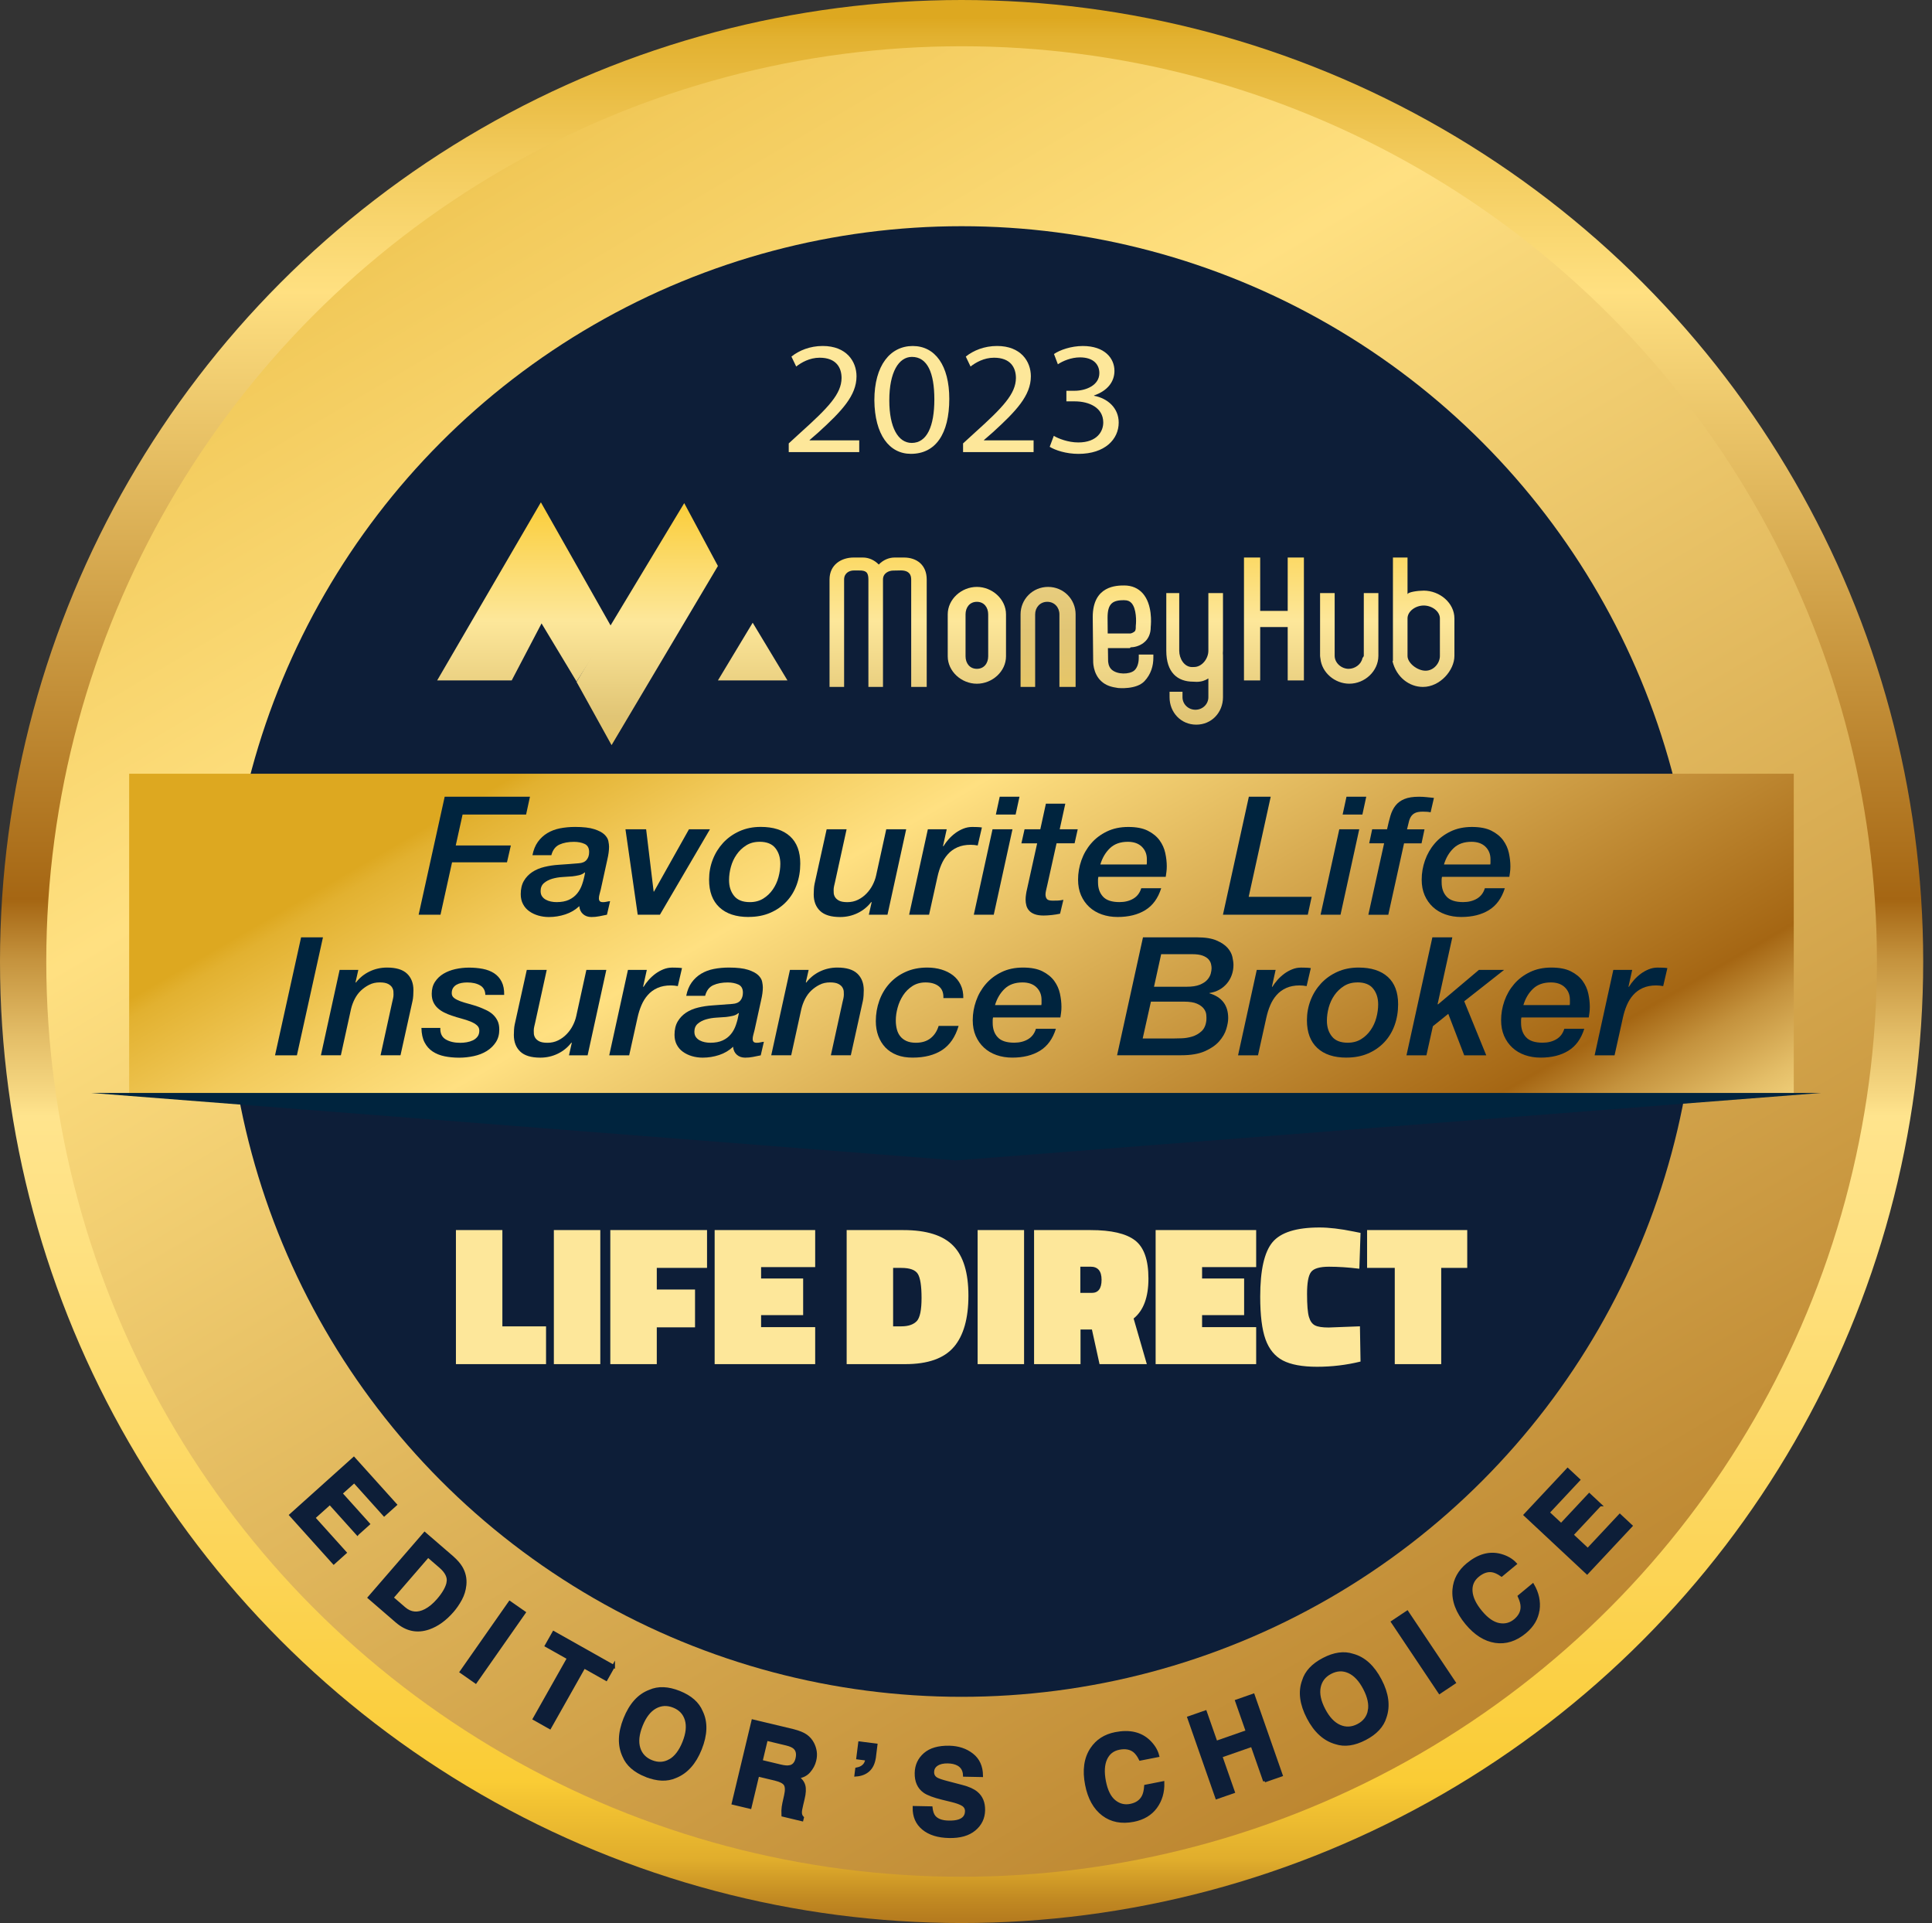
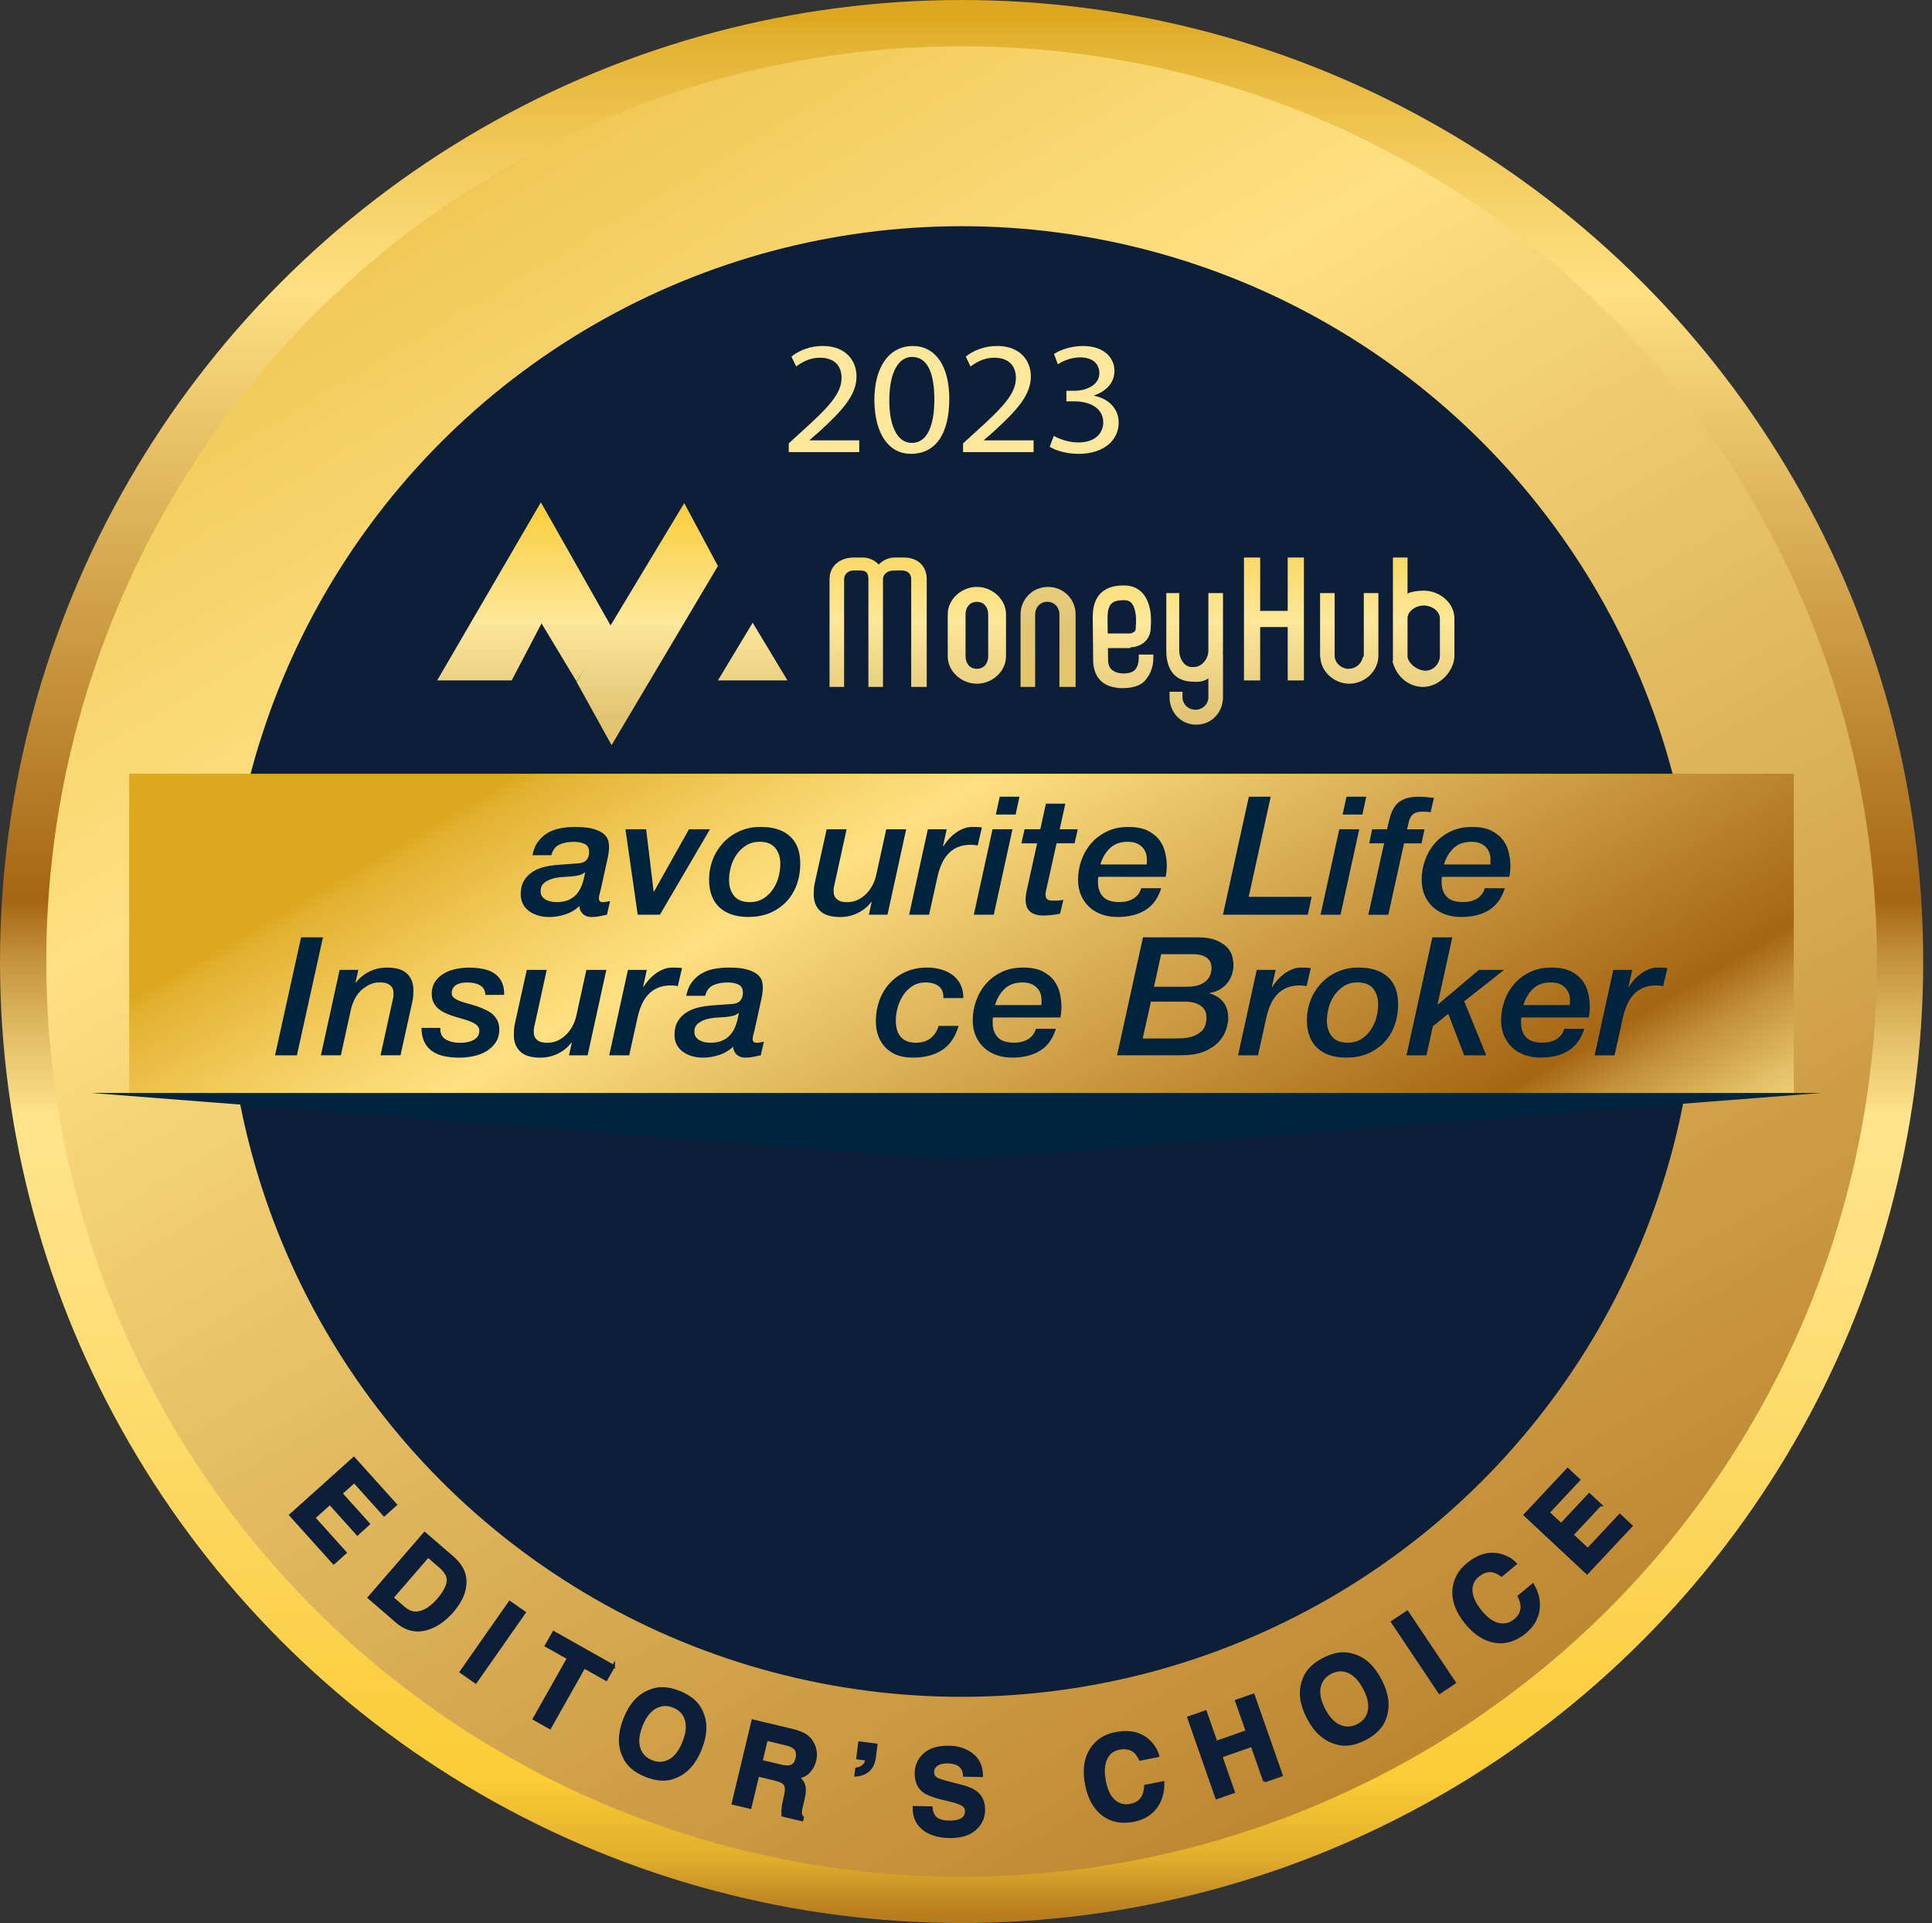
<svg xmlns="http://www.w3.org/2000/svg" width="209px" height="208px" viewBox="0 0 209 208" version="1.1">
  <rect x="0" y="0" width="209" height="208" fill="#333333" stroke="none" />
  <title>moneyhub-favourite-life-broker</title>
  <defs>
    <linearGradient x1="50%" y1="-0.461%" x2="50%" y2="100.16%" id="linearGradient-1">
      <stop stop-color="#DDA820" offset="2%" />
      <stop stop-color="#E2B130" offset="3%" />
      <stop stop-color="#F2CA5B" offset="9%" />
      <stop stop-color="#FBDA76" offset="14%" />
      <stop stop-color="#FFE081" offset="16%" />
      <stop stop-color="#F8D779" offset="18%" />
      <stop stop-color="#A56613" offset="47%" />
      <stop stop-color="#C4923D" offset="50%" />
      <stop stop-color="#E4BE68" offset="54%" />
      <stop stop-color="#F7D983" offset="57%" />
      <stop stop-color="#FFE48D" offset="58%" />
      <stop stop-color="#FEE07E" offset="66%" />
      <stop stop-color="#FCD559" offset="80%" />
      <stop stop-color="#FACC35" offset="92%" />
      <stop stop-color="#F3C332" offset="93%" />
      <stop stop-color="#E0AD2C" offset="96%" />
      <stop stop-color="#C18922" offset="98%" />
      <stop stop-color="#AB6F1B" offset="100%" />
    </linearGradient>
    <linearGradient x1="10.138%" y1="-17.588%" x2="179.628%" y2="269.789%" id="linearGradient-2">
      <stop stop-color="#DDA820" offset="2%" />
      <stop stop-color="#E2B130" offset="3%" />
      <stop stop-color="#F2CA5B" offset="9%" />
      <stop stop-color="#FBDA76" offset="14%" />
      <stop stop-color="#FFE081" offset="16%" />
      <stop stop-color="#F8D779" offset="18%" />
      <stop stop-color="#A56613" offset="47%" />
      <stop stop-color="#C4923D" offset="50%" />
      <stop stop-color="#E4BE68" offset="54%" />
      <stop stop-color="#F7D983" offset="57%" />
      <stop stop-color="#FFE48D" offset="58%" />
      <stop stop-color="#FEE07E" offset="66%" />
      <stop stop-color="#FCD559" offset="80%" />
      <stop stop-color="#FACC35" offset="92%" />
      <stop stop-color="#F3C332" offset="93%" />
      <stop stop-color="#E0AD2C" offset="96%" />
      <stop stop-color="#C18922" offset="98%" />
      <stop stop-color="#AB6F1B" offset="100%" />
    </linearGradient>
    <linearGradient x1="50%" y1="-190.853%" x2="50%" y2="219.994%" id="linearGradient-3">
      <stop stop-color="#FDF7C2" offset="0%" />
      <stop stop-color="#FBE78D" offset="8%" />
      <stop stop-color="#FAD34E" offset="19%" />
      <stop stop-color="#FACC35" offset="24%" />
      <stop stop-color="#FDE79A" offset="55%" />
      <stop stop-color="#E1C575" offset="79%" />
      <stop stop-color="#E3C56E" offset="83%" />
      <stop stop-color="#EAC75C" offset="90%" />
      <stop stop-color="#F6CB3D" offset="98%" />
      <stop stop-color="#FACC35" offset="100%" />
    </linearGradient>
    <linearGradient x1="49.951%" y1="-178.538%" x2="49.951%" y2="208.809%" id="linearGradient-4">
      <stop stop-color="#FDF7C2" offset="0%" />
      <stop stop-color="#FBE78D" offset="8%" />
      <stop stop-color="#FAD34E" offset="19%" />
      <stop stop-color="#FACC35" offset="24%" />
      <stop stop-color="#FDE79A" offset="55%" />
      <stop stop-color="#E1C575" offset="79%" />
      <stop stop-color="#E3C56E" offset="83%" />
      <stop stop-color="#EAC75C" offset="90%" />
      <stop stop-color="#F6CB3D" offset="98%" />
      <stop stop-color="#FACC35" offset="100%" />
    </linearGradient>
    <linearGradient x1="49.974%" y1="-145.111%" x2="49.974%" y2="157.185%" id="linearGradient-5">
      <stop stop-color="#FDF7C2" offset="0%" />
      <stop stop-color="#FBE78D" offset="8%" />
      <stop stop-color="#FAD34E" offset="19%" />
      <stop stop-color="#FACC35" offset="24%" />
      <stop stop-color="#FDE79A" offset="55%" />
      <stop stop-color="#E1C575" offset="79%" />
      <stop stop-color="#E3C56E" offset="83%" />
      <stop stop-color="#EAC75C" offset="90%" />
      <stop stop-color="#F6CB3D" offset="98%" />
      <stop stop-color="#FACC35" offset="100%" />
    </linearGradient>
    <linearGradient x1="49.985%" y1="-120.092%" x2="49.985%" y2="187.306%" id="linearGradient-6">
      <stop stop-color="#FDF7C2" offset="0%" />
      <stop stop-color="#FBE78D" offset="8%" />
      <stop stop-color="#FAD34E" offset="19%" />
      <stop stop-color="#FACC35" offset="24%" />
      <stop stop-color="#FDE79A" offset="55%" />
      <stop stop-color="#E1C575" offset="79%" />
      <stop stop-color="#E3C56E" offset="83%" />
      <stop stop-color="#EAC75C" offset="90%" />
      <stop stop-color="#F6CB3D" offset="98%" />
      <stop stop-color="#FACC35" offset="100%" />
    </linearGradient>
    <linearGradient x1="50%" y1="-586.748%" x2="50%" y2="212.952%" id="linearGradient-7">
      <stop stop-color="#FDF7C2" offset="0%" />
      <stop stop-color="#FBE78D" offset="8%" />
      <stop stop-color="#FAD34E" offset="19%" />
      <stop stop-color="#FACC35" offset="24%" />
      <stop stop-color="#FDE79A" offset="55%" />
      <stop stop-color="#E1C575" offset="79%" />
      <stop stop-color="#E3C56E" offset="83%" />
      <stop stop-color="#EAC75C" offset="90%" />
      <stop stop-color="#F6CB3D" offset="98%" />
      <stop stop-color="#FACC35" offset="100%" />
    </linearGradient>
    <linearGradient x1="49.975%" y1="-126.436%" x2="49.975%" y2="197.201%" id="linearGradient-8">
      <stop stop-color="#FDF7C2" offset="0%" />
      <stop stop-color="#FBE78D" offset="8%" />
      <stop stop-color="#FAD34E" offset="19%" />
      <stop stop-color="#FACC35" offset="24%" />
      <stop stop-color="#FDE79A" offset="55%" />
      <stop stop-color="#E1C575" offset="79%" />
      <stop stop-color="#E3C56E" offset="83%" />
      <stop stop-color="#EAC75C" offset="90%" />
      <stop stop-color="#F6CB3D" offset="98%" />
      <stop stop-color="#FACC35" offset="100%" />
    </linearGradient>
    <linearGradient x1="49.974%" y1="-210.697%" x2="49.974%" y2="228.227%" id="linearGradient-9">
      <stop stop-color="#FDF7C2" offset="0%" />
      <stop stop-color="#FBE78D" offset="8%" />
      <stop stop-color="#FAD34E" offset="19%" />
      <stop stop-color="#FACC35" offset="24%" />
      <stop stop-color="#FDE79A" offset="55%" />
      <stop stop-color="#E1C575" offset="79%" />
      <stop stop-color="#E3C56E" offset="83%" />
      <stop stop-color="#EAC75C" offset="90%" />
      <stop stop-color="#F6CB3D" offset="98%" />
      <stop stop-color="#FACC35" offset="100%" />
    </linearGradient>
    <linearGradient x1="50.024%" y1="-120.092%" x2="50.024%" y2="187.306%" id="linearGradient-10">
      <stop stop-color="#FDF7C2" offset="0%" />
      <stop stop-color="#FBE78D" offset="8%" />
      <stop stop-color="#FAD34E" offset="19%" />
      <stop stop-color="#FACC35" offset="24%" />
      <stop stop-color="#FDE79A" offset="55%" />
      <stop stop-color="#E1C575" offset="79%" />
      <stop stop-color="#E3C56E" offset="83%" />
      <stop stop-color="#EAC75C" offset="90%" />
      <stop stop-color="#F6CB3D" offset="98%" />
      <stop stop-color="#FACC35" offset="100%" />
    </linearGradient>
    <linearGradient x1="50%" y1="-55.919%" x2="50%" y2="166.071%" id="linearGradient-11">
      <stop stop-color="#FDF7C2" offset="0%" />
      <stop stop-color="#FBE78D" offset="8%" />
      <stop stop-color="#FAD34E" offset="19%" />
      <stop stop-color="#FACC35" offset="24%" />
      <stop stop-color="#FDE79A" offset="55%" />
      <stop stop-color="#E1C575" offset="79%" />
      <stop stop-color="#E3C56E" offset="83%" />
      <stop stop-color="#EAC75C" offset="90%" />
      <stop stop-color="#F6CB3D" offset="98%" />
      <stop stop-color="#FACC35" offset="100%" />
    </linearGradient>
    <linearGradient x1="49.978%" y1="-382.219%" x2="49.978%" y2="306.998%" id="linearGradient-12">
      <stop stop-color="#FDF7C2" offset="0%" />
      <stop stop-color="#FBE78D" offset="8%" />
      <stop stop-color="#FAD34E" offset="19%" />
      <stop stop-color="#FACC35" offset="24%" />
      <stop stop-color="#FDE79A" offset="55%" />
      <stop stop-color="#E1C575" offset="79%" />
      <stop stop-color="#E3C56E" offset="83%" />
      <stop stop-color="#EAC75C" offset="90%" />
      <stop stop-color="#F6CB3D" offset="98%" />
      <stop stop-color="#FACC35" offset="100%" />
    </linearGradient>
    <linearGradient x1="50%" y1="-41.741%" x2="50%" y2="122.638%" id="linearGradient-13">
      <stop stop-color="#FDF7C2" offset="0%" />
      <stop stop-color="#FBE78D" offset="8%" />
      <stop stop-color="#FAD34E" offset="19%" />
      <stop stop-color="#FACC35" offset="24%" />
      <stop stop-color="#FDE79A" offset="55%" />
      <stop stop-color="#E1C575" offset="79%" />
      <stop stop-color="#E3C56E" offset="83%" />
      <stop stop-color="#EAC75C" offset="90%" />
      <stop stop-color="#F6CB3D" offset="98%" />
      <stop stop-color="#FACC35" offset="100%" />
    </linearGradient>
    <linearGradient x1="7.779%" y1="36.172%" x2="190.233%" y2="95.927%" id="linearGradient-14">
      <stop stop-color="#DDA820" offset="2%" />
      <stop stop-color="#E2B130" offset="3%" />
      <stop stop-color="#F2CA5B" offset="9%" />
      <stop stop-color="#FBDA76" offset="14%" />
      <stop stop-color="#FFE081" offset="16%" />
      <stop stop-color="#F8D779" offset="18%" />
      <stop stop-color="#A56613" offset="47%" />
      <stop stop-color="#C4923D" offset="50%" />
      <stop stop-color="#E4BE68" offset="54%" />
      <stop stop-color="#F7D983" offset="57%" />
      <stop stop-color="#FFE48D" offset="58%" />
      <stop stop-color="#FEE07E" offset="66%" />
      <stop stop-color="#FCD559" offset="80%" />
      <stop stop-color="#FACC35" offset="92%" />
      <stop stop-color="#F3C332" offset="93%" />
      <stop stop-color="#E0AD2C" offset="96%" />
      <stop stop-color="#C18922" offset="98%" />
      <stop stop-color="#AB6F1B" offset="100%" />
    </linearGradient>
  </defs>
  <g id="Page-1" stroke="none" stroke-width="1" fill="none" fill-rule="evenodd">
    <g id="LDS-5990-Moneyhub-Awards--Life-Landing-Page-w1680-DESKTOP" transform="translate(-619, -1648)" fill-rule="nonzero">
      <g id="Group-6" transform="translate(0, 1512)">
        <g id="moneyhub-favourite-life-broker" transform="translate(619, 136)">
          <ellipse id="Oval" fill="url(#linearGradient-1)" cx="104.024" cy="104" rx="104.024" ry="104" />
          <ellipse id="Oval" fill="url(#linearGradient-2)" cx="104.024" cy="104" rx="99.018" ry="98.997" />
          <ellipse id="Oval" fill="#0D1E38" cx="104.024" cy="104" rx="79.551" ry="79.533" />
          <path d="M105.676,63.481 C104.008,63.481 102.524,64.811 102.524,66.449 L102.524,70.986 C102.524,72.62 104.008,73.954 105.676,73.954 C107.345,73.954 108.828,72.624 108.828,70.986 L108.828,66.449 C108.828,64.814 107.341,63.481 105.676,63.481 Z M105.676,72.342 C104.899,72.342 104.451,71.734 104.451,70.986 L104.451,66.449 C104.451,65.701 104.899,65.093 105.676,65.093 C106.454,65.093 106.901,65.701 106.901,66.449 L106.901,70.986 C106.901,71.734 106.454,72.342 105.676,72.342 Z" id="Shape" fill="url(#linearGradient-3)" />
          <path d="M123.19,71.135 C123.19,71.86 122.953,72.31 122.694,72.53 C122.195,72.95 120.867,72.996 120.242,72.413 C119.885,72.08 119.872,71.536 119.872,71.459 L119.853,70.099 L122.237,70.099 C122.237,70.099 122.283,70.015 122.328,70.015 C122.616,70.015 123.342,69.915 123.893,69.374 C124.172,69.102 124.499,68.588 124.483,67.801 C124.525,67.41 124.68,65.377 123.621,64.18 C123.128,63.623 122.438,63.326 121.632,63.326 C120.825,63.326 118.21,63.326 118.21,66.737 L118.256,71.384 C118.249,71.53 118.217,72.834 119.121,73.672 C119.649,74.161 120.245,74.316 120.958,74.417 C120.98,74.417 122.934,74.614 123.812,73.672 C124.512,72.925 124.768,72.025 124.768,71.132 L124.768,70.798 L123.19,70.798 L123.19,71.132 L123.19,71.135 Z M121.628,64.921 C121.975,64.921 122.218,65.018 122.409,65.235 C122.95,65.843 122.924,67.212 122.872,67.646 L122.866,67.73 L122.866,67.805 C122.876,68.047 122.821,68.222 122.766,68.277 C122.62,68.423 122.354,68.52 122.28,68.52 L119.83,68.52 L119.814,66.805 C119.814,65.212 120.423,64.915 121.625,64.915 L121.628,64.921 Z" id="Shape" fill="url(#linearGradient-4)" />
          <path d="M132.297,64.151 L130.719,64.151 L130.719,70.384 C130.719,71.248 130.019,72.145 129.174,72.145 L128.96,72.151 C128.105,72.151 127.567,71.235 127.567,70.384 L127.567,64.151 L126.167,64.151 L126.167,70.384 C126.167,72.734 127.366,73.734 129.096,73.734 L129.443,73.75 C129.954,73.75 130.369,73.611 130.719,73.381 L130.719,75.413 C130.719,76.161 130.097,76.769 129.319,76.769 C128.542,76.769 127.92,76.161 127.92,75.413 L127.92,74.821 L126.52,74.821 L126.52,75.413 C126.52,77.051 127.742,78.381 129.41,78.381 C131.079,78.381 132.3,77.051 132.3,75.413 L132.3,70.876 C132.3,70.798 132.294,70.721 132.287,70.643 C132.294,70.556 132.3,70.468 132.3,70.381 L132.3,64.148 L132.297,64.151 Z" id="Path" fill="url(#linearGradient-5)" />
          <path d="M97.781,60.303 L96.783,60.303 C96.145,60.303 95.529,60.578 95.063,61.063 C94.596,60.578 93.981,60.303 93.346,60.303 L92.348,60.303 C91.036,60.303 89.737,61.06 89.737,62.678 L89.737,74.3 L91.314,74.3 L91.314,62.678 C91.314,61.983 91.888,61.704 92.351,61.704 L92.928,61.704 C93.676,61.694 93.942,61.892 93.942,62.678 L93.942,74.3 L95.52,74.3 L95.52,62.678 C95.52,61.983 96.168,61.714 96.631,61.714 C96.631,61.714 97.434,61.694 97.476,61.698 C98.034,61.704 98.571,61.892 98.571,62.678 L98.571,74.3 L100.25,74.3 L100.25,62.678 C100.25,61.112 99.174,60.303 97.787,60.303 L97.781,60.303 Z M96.783,60.461 C96.709,60.461 96.634,60.468 96.563,60.474 C96.637,60.465 96.709,60.461 96.783,60.461 Z M93.566,60.474 C93.495,60.465 93.42,60.461 93.346,60.461 C93.42,60.461 93.495,60.465 93.566,60.474 Z" id="Shape" fill="url(#linearGradient-6)" />
          <path d="M113.38,63.481 C111.712,63.481 110.403,64.811 110.403,66.449 L110.403,74.3 L111.981,74.3 L111.981,66.449 C111.981,65.701 112.515,65.093 113.293,65.093 C114.07,65.093 114.605,65.701 114.605,66.449 L114.605,74.3 L116.357,74.3 L116.357,66.449 C116.357,64.814 115.049,63.481 113.38,63.481 L113.38,63.481 Z" id="Path" fill="url(#linearGradient-7)" />
          <polygon id="Path" fill="url(#linearGradient-8)" points="139.301 60.461 139.301 66.076 136.324 66.076 136.324 60.303 134.571 60.303 134.571 60.461 134.571 73.598 135.585 73.598 136.324 73.598 136.324 67.824 139.301 67.824 139.301 73.598 140.425 73.598 141.054 73.598 141.054 60.303 139.301 60.303" />
          <path d="M147.533,64.487 L147.533,70.931 C147.533,71.028 147.394,71.122 147.378,71.216 C147.245,71.857 146.574,72.342 145.894,72.342 C145.116,72.342 144.381,71.711 144.381,70.931 L144.381,64.151 L142.803,64.151 L142.803,70.931 C142.803,71.028 142.826,71.125 142.839,71.219 C142.985,72.75 144.397,73.951 145.968,73.951 C147.637,73.951 149.111,72.594 149.111,70.928 L149.111,64.148 L147.533,64.148 L147.533,64.484 L147.533,64.487 Z" id="Path" fill="url(#linearGradient-9)" />
          <path d="M153.993,63.885 C153.407,63.885 152.263,64.034 152.263,64.29 L152.263,60.303 L150.685,60.303 L150.685,71.501 L150.633,71.501 C151.051,73.251 152.454,74.3 153.928,74.3 L153.928,74.3 C155.794,74.3 157.336,72.491 157.336,70.947 L157.336,66.889 C157.336,65.232 155.768,63.882 153.99,63.882 L153.993,63.885 Z M152.263,70.947 L152.263,66.889 C152.263,66.119 153.128,65.494 154.016,65.494 C154.903,65.494 155.765,66.119 155.765,66.889 L155.765,70.947 C155.765,71.734 155.098,72.546 154.213,72.546 C153.329,72.546 152.263,71.724 152.263,70.947 Z" id="Shape" fill="url(#linearGradient-10)" />
          <polygon id="Path" fill="url(#linearGradient-11)" points="47.29 73.598 55.354 73.598 58.584 67.429 62.371 73.714 66.158 67.837 58.512 54.332" />
          <polygon id="Path" fill="url(#linearGradient-12)" points="81.424 67.355 77.662 73.598 85.188 73.598" />
          <polygon id="Path" fill="url(#linearGradient-13)" points="74.018 54.419 77.662 61.219 66.158 80.595 62.371 73.753" />
          <rect id="Rectangle" fill="url(#linearGradient-14)" x="13.973" y="83.689" width="180.073" height="34.775" />
-           <polygon id="Path" fill="#00243E" points="48.113 86.174 57.33 86.174 56.912 88.103 50.041 88.103 49.302 91.446 55.263 91.446 54.845 93.268 48.903 93.268 47.653 98.935 45.288 98.935 48.106 86.174" />
          <path d="M64.976,96.255 C64.937,96.424 64.898,96.582 64.852,96.738 C64.807,96.893 64.788,97.035 64.788,97.168 C64.788,97.301 64.82,97.401 64.882,97.472 C64.943,97.543 65.063,97.579 65.241,97.579 C65.368,97.579 65.494,97.563 65.62,97.534 C65.747,97.505 65.873,97.482 65.999,97.472 L65.659,98.938 C65.381,98.997 65.105,99.055 64.827,99.107 C64.548,99.162 64.266,99.188 63.975,99.188 C63.608,99.188 63.307,99.081 63.067,98.867 C62.828,98.654 62.695,98.366 62.669,98.01 C62.241,98.414 61.736,98.712 61.156,98.903 C60.576,99.094 59.983,99.188 59.377,99.188 C58.972,99.188 58.59,99.133 58.224,99.026 C57.858,98.919 57.534,98.764 57.249,98.56 C56.964,98.356 56.74,98.1 56.578,97.789 C56.413,97.479 56.332,97.123 56.332,96.718 C56.332,96.145 56.445,95.666 56.672,95.278 C56.899,94.89 57.204,94.573 57.579,94.323 C57.958,94.074 58.393,93.89 58.885,93.77 C59.377,93.65 59.896,93.572 60.437,93.537 C61.169,93.488 61.888,93.437 62.594,93.375 C62.986,93.352 63.272,93.229 63.456,93.009 C63.638,92.789 63.732,92.508 63.732,92.161 C63.732,91.721 63.566,91.427 63.239,91.278 C62.912,91.129 62.526,91.055 62.086,91.055 C61.48,91.055 60.958,91.152 60.524,91.349 C60.09,91.547 59.795,91.928 59.643,92.501 L57.599,92.501 C57.712,91.928 57.907,91.449 58.185,91.061 C58.464,90.673 58.804,90.359 59.206,90.113 C59.611,89.87 60.067,89.695 60.579,89.595 C61.091,89.495 61.635,89.443 62.215,89.443 C63.1,89.443 63.79,89.524 64.289,89.686 C64.788,89.847 65.154,90.042 65.387,90.265 C65.62,90.491 65.763,90.728 65.811,90.97 C65.86,91.216 65.886,91.42 65.886,91.589 C65.886,91.993 65.821,92.459 65.698,92.983 L64.979,96.255 L64.976,96.255 Z M58.483,96.398 C58.483,96.624 58.538,96.812 58.645,96.961 C58.752,97.11 58.888,97.23 59.053,97.317 C59.219,97.408 59.4,97.472 59.601,97.514 C59.802,97.556 60.006,97.576 60.207,97.576 C60.738,97.576 61.182,97.492 61.542,97.327 C61.901,97.158 62.196,96.935 62.432,96.647 C62.666,96.362 62.85,96.026 62.98,95.637 C63.113,95.249 63.216,94.835 63.291,94.395 L63.252,94.359 C63.1,94.501 62.899,94.602 62.646,94.663 C62.394,94.721 62.147,94.763 61.908,94.789 C61.606,94.812 61.253,94.838 60.858,94.861 C60.459,94.883 60.087,94.948 59.74,95.048 C59.394,95.149 59.096,95.304 58.849,95.514 C58.603,95.721 58.48,96.019 58.48,96.398 L58.483,96.398 Z" id="Shape" fill="#00243E" />
          <polygon id="Path" fill="#00243E" points="67.665 89.695 69.897 89.695 70.71 96.433 70.749 96.433 74.533 89.695 76.804 89.695 71.39 98.935 68.986 98.935 67.661 89.695" />
          <path d="M80.986,99.184 C79.622,99.184 78.569,98.835 77.824,98.139 C77.079,97.443 76.707,96.443 76.707,95.145 C76.707,94.382 76.839,93.66 77.105,92.974 C77.371,92.288 77.747,91.686 78.232,91.158 C78.718,90.634 79.305,90.216 79.992,89.906 C80.678,89.595 81.446,89.44 82.292,89.44 C83.656,89.44 84.709,89.776 85.454,90.449 C86.199,91.123 86.571,92.11 86.571,93.407 C86.571,94.217 86.445,94.974 86.192,95.676 C85.94,96.378 85.57,96.99 85.084,97.508 C84.599,98.026 84.012,98.433 83.325,98.731 C82.638,99.029 81.858,99.178 80.986,99.178 L80.986,99.184 Z M82.159,91.051 C81.605,91.051 81.122,91.184 80.711,91.446 C80.299,91.708 79.956,92.038 79.681,92.437 C79.402,92.835 79.198,93.281 79.065,93.767 C78.932,94.255 78.867,94.731 78.867,95.197 C78.867,95.877 79.046,96.443 79.409,96.896 C79.768,97.349 80.338,97.576 81.122,97.576 C81.676,97.576 82.159,97.446 82.57,97.191 C82.982,96.935 83.325,96.608 83.601,96.207 C83.879,95.809 84.083,95.362 84.216,94.867 C84.349,94.372 84.414,93.893 84.414,93.427 C84.414,92.747 84.236,92.181 83.873,91.728 C83.513,91.275 82.943,91.048 82.159,91.048 L82.159,91.051 Z" id="Shape" fill="#00243E" />
          <path d="M96.015,98.935 L93.99,98.935 L94.292,97.595 L94.253,97.56 C93.861,98.071 93.372,98.472 92.785,98.757 C92.199,99.042 91.564,99.188 90.884,99.188 C89.899,99.188 89.176,98.967 88.716,98.527 C88.256,98.087 88.026,97.492 88.026,96.741 C88.026,96.573 88.033,96.385 88.046,96.168 C88.059,95.954 88.084,95.763 88.12,95.595 L89.426,89.695 L91.583,89.695 L90.333,95.398 C90.294,95.553 90.262,95.702 90.229,95.844 C90.197,95.987 90.181,96.126 90.181,96.255 C90.181,96.327 90.181,96.437 90.19,96.586 C90.197,96.734 90.245,96.883 90.333,97.032 C90.42,97.181 90.566,97.31 90.767,97.417 C90.968,97.524 91.272,97.579 91.674,97.579 C92.076,97.579 92.471,97.492 92.818,97.32 C93.164,97.149 93.472,96.925 93.734,96.65 C94,96.375 94.22,96.071 94.395,95.731 C94.57,95.391 94.7,95.048 94.774,94.702 L95.873,89.699 L98.03,89.699 L96.006,98.938 L96.015,98.935 Z" id="Path" fill="#00243E" />
          <path d="M100.369,89.695 L102.414,89.695 L102.015,91.501 L102.054,91.537 C102.206,91.288 102.391,91.035 102.611,90.786 C102.832,90.537 103.075,90.313 103.34,90.116 C103.606,89.919 103.891,89.76 104.202,89.634 C104.51,89.508 104.837,89.446 105.177,89.446 C105.352,89.446 105.527,89.446 105.699,89.456 C105.87,89.462 106.042,89.475 106.22,89.501 L105.767,91.449 C105.64,91.427 105.514,91.407 105.388,91.394 C105.261,91.381 105.135,91.375 105.009,91.375 C104.455,91.375 103.972,91.469 103.561,91.653 C103.149,91.838 102.802,92.09 102.521,92.414 C102.235,92.734 102.005,93.106 101.831,93.521 C101.652,93.938 101.516,94.378 101.413,94.844 L100.505,98.938 L98.348,98.938 L100.373,89.699 L100.369,89.695 Z" id="Path" fill="#00243E" />
          <path d="M107.37,89.695 L109.528,89.695 L107.503,98.935 L105.346,98.935 L107.37,89.695 Z M108.148,86.174 L110.286,86.174 L109.868,88.103 L107.73,88.103 L108.148,86.174 Z" id="Shape" fill="#00243E" />
          <path d="M113.144,86.925 L115.243,86.925 L114.637,89.695 L116.587,89.695 L116.247,91.213 L114.297,91.213 L113.293,95.734 C113.241,95.938 113.199,96.126 113.16,96.307 C113.121,96.485 113.101,96.628 113.101,96.738 C113.101,96.942 113.15,97.103 113.244,97.23 C113.338,97.356 113.549,97.417 113.879,97.417 C114.044,97.417 114.222,97.417 114.42,97.408 C114.614,97.401 114.822,97.375 115.036,97.327 L114.676,98.828 C114.397,98.89 114.103,98.935 113.785,98.971 C113.471,99.006 113.173,99.026 112.894,99.026 C112.502,99.026 112.181,98.977 111.929,98.883 C111.676,98.789 111.478,98.66 111.333,98.498 C111.187,98.336 111.086,98.152 111.031,97.945 C110.973,97.738 110.947,97.524 110.947,97.31 C110.947,97.132 110.963,96.935 110.996,96.721 C111.028,96.508 111.054,96.359 111.08,96.275 L112.198,91.216 L110.494,91.216 L110.834,89.699 L112.538,89.699 L113.144,86.928 L113.144,86.925 Z" id="Path" fill="#00243E" />
          <path d="M125.616,96.074 C125.276,97.158 124.7,97.948 123.893,98.443 C123.086,98.938 122.088,99.184 120.903,99.184 C120.284,99.184 119.714,99.09 119.189,98.906 C118.664,98.722 118.214,98.453 117.835,98.103 C117.456,97.751 117.161,97.33 116.944,96.835 C116.73,96.34 116.623,95.776 116.623,95.145 C116.623,94.43 116.743,93.734 116.983,93.055 C117.222,92.375 117.572,91.767 118.032,91.233 C118.492,90.695 119.059,90.265 119.736,89.938 C120.41,89.611 121.185,89.446 122.056,89.446 C122.928,89.446 123.634,89.582 124.175,89.857 C124.716,90.132 125.14,90.479 125.442,90.893 C125.743,91.31 125.95,91.77 126.057,92.268 C126.164,92.767 126.219,93.246 126.219,93.699 C126.219,93.925 126.206,94.132 126.18,94.323 C126.154,94.514 126.128,94.686 126.106,94.841 L118.82,94.841 C118.807,94.899 118.797,94.954 118.79,95.003 C118.784,95.052 118.781,95.097 118.781,95.145 L118.781,95.43 C118.781,96.074 118.959,96.592 119.322,96.984 C119.681,97.378 120.277,97.573 121.11,97.573 C121.69,97.573 122.189,97.446 122.607,97.197 C123.025,96.948 123.307,96.573 123.459,96.071 L125.616,96.071 L125.616,96.074 Z M124.045,93.501 C124.058,93.443 124.065,93.391 124.065,93.349 L124.065,92.928 C124.065,92.382 123.88,91.932 123.517,91.579 C123.151,91.226 122.646,91.051 122.004,91.051 C121.198,91.051 120.553,91.281 120.073,91.741 C119.594,92.2 119.247,92.786 119.033,93.501 L124.048,93.501 L124.045,93.501 Z" id="Shape" fill="#00243E" />
          <polygon id="Path" fill="#00243E" points="135.099 86.174 137.464 86.174 135.08 97.006 141.893 97.006 141.475 98.935 132.297 98.935" />
          <path d="M144.883,89.695 L147.041,89.695 L145.016,98.935 L142.858,98.935 L144.883,89.695 Z M145.661,86.174 L147.799,86.174 L147.381,88.103 L145.243,88.103 L145.661,86.174 Z" id="Shape" fill="#00243E" />
-           <path d="M149.73,91.213 L148.119,91.213 L148.44,89.695 L150.05,89.695 C150.164,89.158 150.284,88.676 150.41,88.249 C150.536,87.818 150.718,87.449 150.957,87.142 C151.197,86.831 151.518,86.595 151.923,86.427 C152.328,86.258 152.856,86.177 153.514,86.177 C153.805,86.177 154.081,86.194 154.346,86.223 C154.612,86.252 154.871,86.281 155.12,86.304 L154.761,87.86 C154.547,87.812 154.268,87.789 153.928,87.789 C153.562,87.789 153.28,87.838 153.086,87.932 C152.892,88.025 152.739,88.161 152.632,88.333 C152.525,88.504 152.444,88.708 152.396,88.941 C152.344,89.174 152.283,89.427 152.208,89.702 L154.1,89.702 L153.779,91.22 L151.887,91.22 L150.183,98.942 L148.026,98.942 L149.73,91.22 L149.73,91.213 Z" id="Path" fill="#00243E" />
+           <path d="M149.73,91.213 L148.119,91.213 L148.44,89.695 L150.05,89.695 C150.164,89.158 150.284,88.676 150.41,88.249 C150.536,87.818 150.718,87.449 150.957,87.142 C151.197,86.831 151.518,86.595 151.923,86.427 C152.328,86.258 152.856,86.177 153.514,86.177 C153.805,86.177 154.081,86.194 154.346,86.223 C154.612,86.252 154.871,86.281 155.12,86.304 L154.761,87.86 C154.547,87.812 154.268,87.789 153.928,87.789 C153.562,87.789 153.28,87.838 153.086,87.932 C152.892,88.025 152.739,88.161 152.632,88.333 C152.525,88.504 152.444,88.708 152.396,88.941 C152.344,89.174 152.283,89.427 152.208,89.702 L154.1,89.702 L153.779,91.22 L151.887,91.22 L150.183,98.942 L148.026,98.942 L149.73,91.213 Z" id="Path" fill="#00243E" />
          <path d="M162.789,96.074 C162.449,97.158 161.872,97.948 161.065,98.443 C160.259,98.938 159.261,99.184 158.075,99.184 C157.456,99.184 156.886,99.09 156.361,98.906 C155.836,98.722 155.386,98.453 155.007,98.103 C154.628,97.751 154.333,97.33 154.116,96.835 C153.902,96.34 153.795,95.776 153.795,95.145 C153.795,94.43 153.915,93.734 154.155,93.055 C154.395,92.375 154.745,91.767 155.205,91.233 C155.665,90.695 156.232,90.265 156.909,89.938 C157.583,89.611 158.357,89.446 159.228,89.446 C160.1,89.446 160.806,89.582 161.347,89.857 C161.888,90.132 162.313,90.479 162.614,90.893 C162.915,91.31 163.123,91.77 163.229,92.268 C163.336,92.767 163.391,93.246 163.391,93.699 C163.391,93.925 163.379,94.132 163.353,94.323 C163.327,94.514 163.301,94.686 163.278,94.841 L155.992,94.841 C155.979,94.899 155.969,94.954 155.963,95.003 C155.956,95.052 155.953,95.097 155.953,95.145 L155.953,95.43 C155.953,96.074 156.131,96.592 156.494,96.984 C156.854,97.378 157.45,97.573 158.282,97.573 C158.862,97.573 159.361,97.446 159.779,97.197 C160.197,96.948 160.479,96.573 160.631,96.071 L162.789,96.071 L162.789,96.074 Z M161.218,93.501 C161.231,93.443 161.237,93.391 161.237,93.349 L161.237,92.928 C161.237,92.382 161.052,91.932 160.69,91.579 C160.323,91.226 159.818,91.051 159.177,91.051 C158.37,91.051 157.725,91.281 157.246,91.741 C156.766,92.2 156.42,92.786 156.206,93.501 L161.221,93.501 L161.218,93.501 Z" id="Shape" fill="#00243E" />
          <polygon id="Path" fill="#00243E" points="32.572 101.385 34.937 101.385 32.118 114.146 29.753 114.146" />
          <path d="M36.738,104.906 L38.763,104.906 L38.459,106.246 L38.497,106.282 C38.889,105.77 39.379,105.369 39.965,105.084 C40.551,104.799 41.186,104.654 41.867,104.654 C42.852,104.654 43.574,104.874 44.034,105.314 C44.494,105.754 44.724,106.35 44.724,107.1 C44.724,107.269 44.718,107.456 44.705,107.673 C44.692,107.887 44.666,108.078 44.63,108.246 L43.325,114.143 L41.167,114.143 L42.418,108.44 C42.456,108.285 42.489,108.136 42.521,107.994 C42.554,107.851 42.57,107.712 42.57,107.583 C42.57,107.511 42.567,107.401 42.56,107.253 C42.554,107.104 42.505,106.955 42.418,106.806 C42.33,106.657 42.181,106.528 41.974,106.421 C41.766,106.314 41.465,106.259 41.076,106.259 C40.649,106.259 40.266,106.346 39.933,106.518 C39.599,106.689 39.298,106.903 39.035,107.152 C38.783,107.392 38.565,107.686 38.381,108.036 C38.199,108.388 38.063,108.754 37.973,109.136 L36.874,114.139 L34.717,114.139 L36.742,104.9 L36.738,104.906 Z" id="Path" fill="#00243E" />
          <path d="M52.503,107.605 C52.49,107.139 52.305,106.799 51.945,106.586 C51.586,106.372 51.116,106.265 50.536,106.265 C50.322,106.265 50.115,106.285 49.921,106.32 C49.726,106.356 49.548,106.418 49.389,106.508 C49.231,106.599 49.104,106.715 49.01,106.864 C48.916,107.013 48.868,107.201 48.868,107.427 C48.868,107.641 48.952,107.816 49.124,107.945 C49.295,108.078 49.519,108.191 49.794,108.295 C50.073,108.395 50.381,108.492 50.721,108.579 C51.061,108.67 51.401,108.774 51.741,108.893 C52.033,109 52.315,109.12 52.593,109.253 C52.872,109.385 53.115,109.544 53.322,109.735 C53.53,109.926 53.698,110.152 53.825,110.414 C53.951,110.677 54.012,110.994 54.012,111.363 C54.012,111.9 53.886,112.356 53.633,112.738 C53.381,113.12 53.053,113.434 52.649,113.686 C52.244,113.936 51.78,114.117 51.259,114.23 C50.734,114.343 50.209,114.402 49.678,114.402 C49.111,114.402 48.579,114.35 48.087,114.25 C47.595,114.149 47.167,113.974 46.801,113.732 C46.435,113.489 46.143,113.159 45.929,112.748 C45.716,112.337 45.602,111.816 45.589,111.185 L47.633,111.185 C47.608,111.767 47.805,112.181 48.22,112.427 C48.635,112.673 49.159,112.793 49.791,112.793 C50.018,112.793 50.251,112.774 50.491,112.732 C50.731,112.69 50.951,112.622 51.152,112.528 C51.353,112.434 51.521,112.298 51.654,112.126 C51.787,111.955 51.852,111.735 51.852,111.473 C51.852,111.233 51.761,111.039 51.576,110.884 C51.395,110.728 51.158,110.596 50.876,110.482 C50.591,110.369 50.271,110.266 49.911,110.168 C49.551,110.075 49.201,109.965 48.861,109.848 C48.57,109.754 48.298,109.641 48.038,109.508 C47.779,109.379 47.549,109.22 47.348,109.036 C47.147,108.851 46.989,108.634 46.875,108.382 C46.762,108.133 46.704,107.835 46.704,107.489 C46.704,106.987 46.82,106.56 47.054,106.201 C47.287,105.845 47.595,105.55 47.97,105.324 C48.349,105.097 48.777,104.932 49.257,104.822 C49.736,104.715 50.228,104.66 50.734,104.66 C51.265,104.66 51.761,104.706 52.231,104.796 C52.697,104.887 53.105,105.042 53.452,105.269 C53.799,105.495 54.071,105.799 54.265,106.181 C54.46,106.563 54.553,107.039 54.54,107.612 L52.496,107.612 L52.503,107.605 Z" id="Path" fill="#00243E" />
          <path d="M63.576,114.146 L61.551,114.146 L61.853,112.806 L61.814,112.77 C61.422,113.282 60.932,113.683 60.346,113.968 C59.76,114.253 59.125,114.398 58.444,114.398 C57.459,114.398 56.737,114.178 56.277,113.738 C55.817,113.298 55.587,112.703 55.587,111.952 C55.587,111.783 55.593,111.596 55.606,111.379 C55.619,111.165 55.645,110.974 55.681,110.806 L56.986,104.906 L59.144,104.906 L57.894,110.609 C57.855,110.764 57.822,110.913 57.79,111.055 C57.758,111.198 57.741,111.337 57.741,111.466 C57.741,111.537 57.741,111.647 57.751,111.796 C57.758,111.945 57.806,112.094 57.894,112.243 C57.981,112.392 58.127,112.521 58.328,112.628 C58.529,112.735 58.833,112.79 59.235,112.79 C59.637,112.79 60.032,112.703 60.378,112.531 C60.725,112.359 61.033,112.136 61.295,111.861 C61.561,111.586 61.781,111.282 61.956,110.942 C62.131,110.602 62.261,110.259 62.335,109.913 L63.433,104.909 L65.591,104.909 L63.566,114.149 L63.576,114.146 Z" id="Path" fill="#00243E" />
          <path d="M67.927,104.906 L69.971,104.906 L69.573,106.712 L69.612,106.748 C69.764,106.498 69.949,106.246 70.169,105.997 C70.389,105.748 70.632,105.524 70.898,105.327 C71.163,105.129 71.449,104.971 71.76,104.845 C72.067,104.718 72.395,104.657 72.735,104.657 C72.91,104.657 73.085,104.657 73.256,104.667 C73.428,104.673 73.6,104.686 73.778,104.712 L73.324,106.66 C73.198,106.638 73.072,106.618 72.945,106.605 C72.819,106.592 72.693,106.586 72.566,106.586 C72.012,106.586 71.53,106.68 71.118,106.864 C70.707,107.049 70.36,107.301 70.078,107.625 C69.793,107.945 69.563,108.317 69.388,108.732 C69.21,109.149 69.074,109.589 68.97,110.055 L68.063,114.149 L65.905,114.149 L67.93,104.909 L67.927,104.906 Z" id="Path" fill="#00243E" />
          <path d="M81.612,111.466 C81.573,111.635 81.534,111.793 81.488,111.948 C81.443,112.104 81.424,112.246 81.424,112.379 C81.424,112.512 81.456,112.612 81.518,112.683 C81.579,112.754 81.699,112.79 81.877,112.79 C82.004,112.79 82.13,112.774 82.256,112.745 C82.383,112.715 82.509,112.693 82.635,112.683 L82.295,114.149 C82.016,114.207 81.741,114.266 81.462,114.317 C81.184,114.372 80.902,114.398 80.61,114.398 C80.244,114.398 79.943,114.292 79.703,114.078 C79.464,113.864 79.331,113.576 79.305,113.22 C78.877,113.625 78.372,113.923 77.792,114.114 C77.212,114.305 76.619,114.398 76.013,114.398 C75.608,114.398 75.226,114.343 74.86,114.237 C74.494,114.13 74.17,113.974 73.885,113.771 C73.6,113.57 73.376,113.311 73.214,113.004 C73.049,112.693 72.968,112.337 72.968,111.932 C72.968,111.359 73.081,110.88 73.308,110.492 C73.535,110.104 73.839,109.787 74.215,109.534 C74.594,109.285 75.028,109.1 75.521,108.981 C76.013,108.861 76.532,108.783 77.073,108.748 C77.805,108.699 78.524,108.647 79.23,108.586 C79.622,108.563 79.907,108.44 80.092,108.22 C80.274,108 80.367,107.715 80.367,107.372 C80.367,106.932 80.202,106.638 79.875,106.489 C79.548,106.34 79.162,106.265 78.722,106.265 C78.116,106.265 77.594,106.363 77.16,106.56 C76.726,106.757 76.431,107.139 76.279,107.712 L74.235,107.712 C74.348,107.139 74.542,106.66 74.821,106.272 C75.1,105.884 75.44,105.57 75.842,105.324 C76.247,105.081 76.703,104.906 77.215,104.806 C77.727,104.706 78.271,104.654 78.851,104.654 C79.736,104.654 80.426,104.735 80.925,104.896 C81.424,105.058 81.79,105.252 82.023,105.476 C82.256,105.702 82.399,105.939 82.447,106.181 C82.496,106.424 82.522,106.631 82.522,106.799 C82.522,107.204 82.457,107.67 82.334,108.194 L81.615,111.466 L81.612,111.466 Z M75.119,111.609 C75.119,111.835 75.174,112.023 75.281,112.172 C75.388,112.321 75.524,112.44 75.689,112.528 C75.855,112.618 76.036,112.683 76.237,112.725 C76.438,112.767 76.642,112.787 76.843,112.787 C77.374,112.787 77.818,112.703 78.177,112.537 C78.537,112.372 78.832,112.146 79.068,111.858 C79.302,111.573 79.486,111.236 79.616,110.848 C79.749,110.46 79.852,110.045 79.927,109.605 L79.888,109.57 C79.736,109.712 79.535,109.816 79.282,109.874 C79.029,109.932 78.783,109.974 78.543,110 C78.242,110.023 77.889,110.049 77.494,110.071 C77.095,110.094 76.723,110.159 76.376,110.259 C76.029,110.359 75.731,110.515 75.485,110.725 C75.239,110.932 75.116,111.23 75.116,111.609 L75.119,111.609 Z" id="Shape" fill="#00243E" />
-           <path d="M85.454,104.906 L87.479,104.906 L87.174,106.246 L87.213,106.282 C87.605,105.77 88.094,105.369 88.681,105.084 C89.267,104.799 89.902,104.654 90.582,104.654 C91.567,104.654 92.29,104.874 92.75,105.314 C93.21,105.754 93.44,106.35 93.44,107.1 C93.44,107.269 93.433,107.456 93.42,107.673 C93.407,107.887 93.381,108.078 93.346,108.246 L92.04,114.143 L89.882,114.143 L91.133,108.44 C91.172,108.285 91.204,108.136 91.237,107.994 C91.269,107.851 91.285,107.712 91.285,107.583 C91.285,107.511 91.282,107.401 91.276,107.253 C91.269,107.104 91.22,106.955 91.133,106.806 C91.046,106.657 90.897,106.528 90.689,106.421 C90.482,106.314 90.181,106.259 89.792,106.259 C89.364,106.259 88.982,106.346 88.648,106.518 C88.314,106.689 88.013,106.903 87.751,107.152 C87.498,107.392 87.281,107.686 87.096,108.036 C86.915,108.388 86.779,108.754 86.688,109.136 L85.59,114.139 L83.432,114.139 L85.457,104.9 L85.454,104.906 Z" id="Path" fill="#00243E" />
          <path d="M102.054,107.961 C102.08,107.388 101.915,106.964 101.562,106.683 C101.209,106.405 100.729,106.262 100.123,106.262 C99.579,106.262 99.106,106.395 98.704,106.654 C98.299,106.916 97.966,107.249 97.7,107.654 C97.434,108.058 97.237,108.502 97.104,108.987 C96.971,109.469 96.906,109.932 96.906,110.372 C96.906,110.719 96.945,111.036 97.02,111.33 C97.094,111.622 97.217,111.874 97.389,112.091 C97.561,112.304 97.784,112.476 98.06,112.599 C98.338,112.725 98.678,112.787 99.08,112.787 C99.725,112.787 100.25,112.625 100.661,112.304 C101.072,111.984 101.364,111.534 101.542,110.965 L103.7,110.965 C103.347,112.156 102.754,113.026 101.921,113.573 C101.089,114.12 100.023,114.395 98.724,114.395 C98.079,114.395 97.512,114.301 97.02,114.11 C96.527,113.919 96.116,113.648 95.779,113.298 C95.445,112.945 95.189,112.528 95.011,112.046 C94.833,111.563 94.745,111.029 94.745,110.447 C94.745,109.673 94.872,108.932 95.124,108.23 C95.377,107.528 95.743,106.909 96.223,106.379 C96.702,105.848 97.285,105.427 97.972,105.12 C98.659,104.809 99.44,104.654 100.308,104.654 C100.849,104.654 101.361,104.725 101.84,104.867 C102.32,105.01 102.734,105.22 103.091,105.492 C103.444,105.767 103.723,106.113 103.923,106.528 C104.124,106.942 104.218,107.421 104.208,107.958 L102.051,107.958 L102.054,107.961 Z" id="Path" fill="#00243E" />
          <path d="M114.222,111.285 C113.882,112.369 113.306,113.159 112.499,113.654 C111.692,114.149 110.694,114.395 109.509,114.395 C108.89,114.395 108.32,114.301 107.795,114.117 C107.27,113.932 106.82,113.664 106.441,113.311 C106.062,112.961 105.767,112.537 105.55,112.042 C105.336,111.547 105.229,110.984 105.229,110.353 C105.229,109.638 105.349,108.942 105.589,108.262 C105.828,107.583 106.178,106.974 106.638,106.44 C107.098,105.903 107.665,105.473 108.342,105.146 C109.016,104.819 109.79,104.654 110.662,104.654 C111.533,104.654 112.24,104.79 112.781,105.065 C113.322,105.34 113.746,105.686 114.047,106.1 C114.349,106.518 114.556,106.977 114.663,107.476 C114.77,107.977 114.825,108.453 114.825,108.906 C114.825,109.133 114.812,109.34 114.786,109.531 C114.76,109.722 114.734,109.893 114.712,110.049 L107.426,110.049 C107.413,110.11 107.403,110.162 107.396,110.211 C107.39,110.259 107.387,110.308 107.387,110.353 L107.387,110.638 C107.387,111.282 107.565,111.8 107.928,112.191 C108.291,112.583 108.883,112.78 109.716,112.78 C110.296,112.78 110.795,112.654 111.213,112.405 C111.631,112.156 111.912,111.78 112.065,111.279 L114.222,111.279 L114.222,111.285 Z M112.651,108.712 C112.664,108.654 112.671,108.602 112.671,108.56 L112.671,108.139 C112.671,107.592 112.486,107.142 112.123,106.79 C111.757,106.437 111.252,106.262 110.61,106.262 C109.803,106.262 109.159,106.492 108.679,106.952 C108.2,107.411 107.853,107.997 107.639,108.712 L112.654,108.712 L112.651,108.712 Z" id="Shape" fill="#00243E" />
          <path d="M123.65,101.385 L129.478,101.385 C130.376,101.385 131.085,101.498 131.607,101.725 C132.132,101.951 132.527,102.22 132.799,102.527 C133.071,102.838 133.243,103.165 133.32,103.511 C133.395,103.858 133.434,104.142 133.434,104.369 C133.434,104.751 133.372,105.11 133.252,105.45 C133.133,105.79 132.958,106.097 132.731,106.369 C132.504,106.641 132.229,106.871 131.908,107.049 C131.587,107.227 131.231,107.346 130.839,107.405 L130.839,107.44 C132.19,107.845 132.864,108.738 132.864,110.12 C132.864,110.453 132.796,110.848 132.656,111.308 C132.517,111.767 132.261,112.207 131.889,112.631 C131.516,113.055 130.998,113.411 130.337,113.703 C129.676,113.994 128.827,114.139 127.79,114.139 L120.844,114.139 L123.647,101.379 L123.65,101.385 Z M123.611,112.324 L127,112.324 C127.201,112.324 127.486,112.317 127.852,112.304 C128.218,112.292 128.591,112.23 128.97,112.117 C129.349,112.003 129.686,111.809 129.984,111.537 C130.278,111.262 130.453,110.864 130.505,110.34 C130.518,110.185 130.515,109.994 130.495,109.767 C130.476,109.541 130.389,109.321 130.23,109.107 C130.071,108.893 129.825,108.712 129.491,108.563 C129.157,108.414 128.688,108.34 128.082,108.34 L124.505,108.34 L123.614,112.327 L123.611,112.324 Z M124.842,106.728 L128.38,106.728 C128.96,106.728 129.426,106.657 129.779,106.515 C130.133,106.372 130.405,106.197 130.593,105.987 C130.781,105.777 130.907,105.557 130.972,105.327 C131.033,105.094 131.066,104.896 131.066,104.728 C131.066,104.595 131.046,104.447 131.007,104.272 C130.968,104.1 130.881,103.932 130.742,103.77 C130.602,103.608 130.395,103.476 130.116,103.369 C129.838,103.262 129.459,103.207 128.983,103.207 L125.613,103.207 L124.839,106.728 L124.842,106.728 Z" id="Shape" fill="#00243E" />
          <path d="M135.951,104.906 L137.995,104.906 L137.597,106.712 L137.636,106.748 C137.788,106.498 137.973,106.246 138.193,105.997 C138.413,105.748 138.656,105.524 138.922,105.327 C139.188,105.129 139.473,104.971 139.784,104.845 C140.091,104.718 140.419,104.657 140.759,104.657 C140.934,104.657 141.109,104.657 141.28,104.667 C141.452,104.673 141.624,104.686 141.802,104.712 L141.348,106.66 C141.222,106.638 141.096,106.618 140.969,106.605 C140.843,106.592 140.717,106.586 140.59,106.586 C140.036,106.586 139.554,106.68 139.142,106.864 C138.731,107.049 138.384,107.301 138.102,107.625 C137.817,107.945 137.587,108.317 137.412,108.732 C137.234,109.149 137.098,109.589 136.994,110.055 L136.087,114.149 L133.93,114.149 L135.954,104.909 L135.951,104.906 Z" id="Path" fill="#00243E" />
          <path d="M145.661,114.395 C144.297,114.395 143.244,114.046 142.499,113.35 C141.753,112.654 141.381,111.654 141.381,110.356 C141.381,109.592 141.514,108.871 141.779,108.185 C142.045,107.498 142.421,106.897 142.907,106.372 C143.393,105.848 143.979,105.43 144.666,105.12 C145.353,104.809 146.121,104.654 146.966,104.654 C148.33,104.654 149.383,104.99 150.128,105.663 C150.873,106.337 151.246,107.324 151.246,108.622 C151.246,109.431 151.119,110.188 150.867,110.89 C150.614,111.592 150.245,112.204 149.759,112.722 C149.273,113.24 148.686,113.648 148,113.945 C147.313,114.243 146.532,114.392 145.664,114.392 L145.661,114.395 Z M146.833,106.262 C146.279,106.262 145.797,106.395 145.385,106.654 C144.974,106.916 144.63,107.246 144.355,107.644 C144.076,108.042 143.872,108.489 143.739,108.974 C143.607,109.463 143.542,109.939 143.542,110.405 C143.542,111.084 143.72,111.651 144.083,112.104 C144.442,112.557 145.013,112.783 145.797,112.783 C146.351,112.783 146.833,112.654 147.245,112.398 C147.656,112.143 148,111.816 148.275,111.414 C148.554,111.016 148.758,110.57 148.891,110.075 C149.023,109.579 149.088,109.1 149.088,108.634 C149.088,107.955 148.91,107.388 148.547,106.935 C148.188,106.482 147.617,106.256 146.833,106.256 L146.833,106.262 Z" id="Shape" fill="#00243E" />
          <polygon id="Path" fill="#00243E" points="154.952 101.385 157.11 101.385 155.519 108.605 155.558 108.641 159.987 104.906 162.711 104.906 158.396 108.301 160.78 114.146 158.396 114.146 156.672 109.66 155.007 111 154.307 114.146 152.15 114.146" />
          <path d="M171.381,111.285 C171.04,112.369 170.464,113.159 169.657,113.654 C168.85,114.149 167.853,114.395 166.667,114.395 C166.048,114.395 165.478,114.301 164.953,114.117 C164.428,113.932 163.978,113.664 163.599,113.311 C163.22,112.961 162.925,112.537 162.708,112.042 C162.494,111.547 162.387,110.984 162.387,110.353 C162.387,109.638 162.507,108.942 162.747,108.262 C162.987,107.583 163.336,106.974 163.796,106.44 C164.256,105.903 164.823,105.473 165.501,105.146 C166.174,104.819 166.949,104.654 167.82,104.654 C168.692,104.654 169.398,104.79 169.939,105.065 C170.48,105.34 170.904,105.686 171.206,106.1 C171.507,106.518 171.714,106.977 171.821,107.476 C171.928,107.977 171.983,108.453 171.983,108.906 C171.983,109.133 171.97,109.34 171.944,109.531 C171.918,109.722 171.892,109.893 171.87,110.049 L164.584,110.049 C164.571,110.11 164.561,110.162 164.555,110.211 C164.548,110.259 164.545,110.308 164.545,110.353 L164.545,110.638 C164.545,111.282 164.723,111.8 165.086,112.191 C165.449,112.583 166.042,112.78 166.874,112.78 C167.454,112.78 167.953,112.654 168.371,112.405 C168.789,112.156 169.071,111.78 169.223,111.279 L171.381,111.279 L171.381,111.285 Z M169.809,108.712 C169.822,108.654 169.829,108.602 169.829,108.56 L169.829,108.139 C169.829,107.592 169.644,107.142 169.281,106.79 C168.915,106.437 168.41,106.262 167.768,106.262 C166.962,106.262 166.317,106.492 165.837,106.952 C165.358,107.411 165.011,107.997 164.798,108.712 L169.813,108.712 L169.809,108.712 Z" id="Shape" fill="#00243E" />
          <path d="M174.523,104.906 L176.567,104.906 L176.169,106.712 L176.208,106.748 C176.36,106.498 176.545,106.246 176.765,105.997 C176.985,105.748 177.228,105.524 177.494,105.327 C177.76,105.129 178.045,104.971 178.356,104.845 C178.663,104.718 178.991,104.657 179.331,104.657 C179.506,104.657 179.681,104.657 179.852,104.667 C180.024,104.673 180.196,104.686 180.374,104.712 L179.92,106.66 C179.794,106.638 179.668,106.618 179.541,106.605 C179.415,106.592 179.289,106.586 179.162,106.586 C178.608,106.586 178.126,106.68 177.714,106.864 C177.303,107.049 176.956,107.301 176.674,107.625 C176.389,107.945 176.159,108.317 175.984,108.732 C175.806,109.149 175.67,109.589 175.566,110.055 L174.659,114.149 L172.502,114.149 L174.526,104.909 L174.523,104.906 Z" id="Path" fill="#00243E" />
          <polygon id="Path" fill="#00243E" points="103.437 125.512 9.878 118.217 196.997 118.217" />
-           <path d="M150.883,137.137 L150.883,147.548 L155.908,147.548 L155.908,137.137 L158.723,137.137 L158.723,133.046 L147.889,133.046 L147.889,137.137 L150.88,137.137 L150.883,137.137 Z M147.112,143.458 L143.733,143.587 C143.053,143.587 142.563,143.513 142.259,143.36 C141.954,143.208 141.734,142.904 141.598,142.441 C141.462,141.979 141.394,141.15 141.394,139.953 C141.394,138.755 141.536,137.965 141.828,137.584 C142.116,137.202 142.764,137.011 143.769,137.011 C144.773,137.011 145.868,137.082 147.05,137.228 L147.18,133.354 L146.422,133.202 C145.006,132.914 143.778,132.768 142.738,132.768 C140.241,132.768 138.546,133.299 137.658,134.36 C136.771,135.422 136.327,137.386 136.327,140.257 C136.327,142.263 136.518,143.801 136.9,144.865 C137.283,145.933 137.908,146.694 138.773,147.15 C139.638,147.603 140.875,147.833 142.479,147.833 C144.083,147.833 145.651,147.645 147.18,147.27 L147.115,143.461 L147.112,143.458 Z M135.89,147.548 L135.89,143.545 L130.039,143.545 L130.039,142.247 L134.587,142.247 L134.587,138.286 L130.039,138.286 L130.039,137.053 L135.89,137.053 L135.89,133.049 L125.014,133.049 L125.014,147.548 L135.89,147.548 Z M116.869,139.843 L116.869,137.007 L117.974,137.007 C118.768,137.007 119.166,137.48 119.166,138.425 C119.166,139.37 118.813,139.843 118.104,139.843 L116.869,139.843 L116.869,139.843 Z M118.949,147.548 L124.061,147.548 L122.633,142.613 C123.702,141.749 124.236,140.309 124.236,138.296 C124.236,136.283 123.754,134.904 122.785,134.163 C121.816,133.418 120.213,133.049 117.974,133.049 L111.864,133.049 L111.864,147.548 L116.889,147.548 L116.889,143.804 L118.123,143.804 L118.946,147.548 L118.949,147.548 Z M110.782,133.049 L105.757,133.049 L105.757,147.548 L110.782,147.548 L110.782,133.049 Z M99.171,142.898 C98.811,143.273 98.254,143.461 97.502,143.461 L96.615,143.461 L96.615,137.14 L97.502,137.14 C98.426,137.14 99.022,137.357 99.291,137.791 C99.556,138.224 99.692,139.088 99.692,140.386 C99.692,141.684 99.521,142.522 99.174,142.898 M103.181,145.7 C104.234,144.467 104.762,142.613 104.762,140.137 C104.762,137.661 104.215,135.862 103.117,134.739 C102.018,133.613 100.22,133.049 97.723,133.049 L91.59,133.049 L91.59,147.548 L97.936,147.548 C100.376,147.548 102.125,146.93 103.178,145.697 M88.185,147.548 L88.185,143.545 L82.334,143.545 L82.334,142.247 L86.883,142.247 L86.883,138.286 L82.334,138.286 L82.334,137.053 L88.185,137.053 L88.185,133.049 L77.309,133.049 L77.309,147.548 L88.185,147.548 Z M71.05,147.548 L71.05,143.568 L75.187,143.568 L75.187,139.477 L71.05,139.477 L71.05,137.14 L76.486,137.14 L76.486,133.049 L66.022,133.049 L66.022,147.548 L71.047,147.548 L71.05,147.548 Z M64.94,133.049 L59.915,133.049 L59.915,147.548 L64.94,147.548 L64.94,133.049 Z M59.07,143.461 L54.346,143.461 L54.346,133.049 L49.321,133.049 L49.321,147.548 L59.07,147.548 L59.07,143.458 L59.07,143.461 Z" id="Shape" fill="#FDE79A" />
          <path d="M85.324,48.898 L85.324,47.959 L86.591,46.798 C89.643,44.056 91.02,42.597 91.039,40.894 C91.039,39.749 90.449,38.691 88.668,38.691 C87.582,38.691 86.682,39.212 86.131,39.645 L85.616,38.568 C86.442,37.907 87.618,37.422 88.998,37.422 C91.57,37.422 92.656,39.089 92.656,40.704 C92.656,42.788 91.055,44.471 88.538,46.762 L87.582,47.594 L87.582,47.629 L92.95,47.629 L92.95,48.898 L85.324,48.898 L85.324,48.898 Z" id="Path" fill="#FDE79A" />
          <path d="M102.692,43.134 C102.692,46.969 101.186,49.089 98.539,49.089 C96.203,49.089 94.625,47.024 94.587,43.293 C94.587,39.509 96.313,37.425 98.74,37.425 C101.166,37.425 102.692,39.542 102.692,43.137 L102.692,43.134 Z M96.203,43.309 C96.203,46.241 97.159,47.908 98.63,47.908 C100.285,47.908 101.076,46.086 101.076,43.202 C101.076,40.318 100.321,38.603 98.649,38.603 C97.233,38.603 96.203,40.234 96.203,43.306 L96.203,43.309 Z" id="Shape" fill="#FDE79A" />
          <path d="M104.183,48.898 L104.183,47.959 L105.453,46.798 C108.504,44.056 109.881,42.597 109.901,40.894 C109.901,39.749 109.311,38.691 107.529,38.691 C106.444,38.691 105.543,39.212 104.992,39.645 L104.477,38.568 C105.303,37.907 106.48,37.422 107.86,37.422 C110.432,37.422 111.517,39.089 111.517,40.704 C111.517,42.788 109.917,44.471 107.4,46.762 L106.444,47.594 L106.444,47.629 L111.812,47.629 L111.812,48.898 L104.186,48.898 L104.183,48.898 Z" id="Path" fill="#FDE79A" />
          <path d="M113.999,47.144 C114.459,47.422 115.525,47.856 116.646,47.856 C118.722,47.856 119.367,46.607 119.348,45.668 C119.328,44.089 117.822,43.412 116.26,43.412 L115.36,43.412 L115.36,42.267 L116.26,42.267 C117.436,42.267 118.926,41.694 118.926,40.357 C118.926,39.454 118.321,38.655 116.83,38.655 C115.875,38.655 114.955,39.053 114.439,39.403 L114.018,38.292 C114.644,37.859 115.855,37.425 117.141,37.425 C119.493,37.425 120.559,38.746 120.559,40.115 C120.559,41.276 119.824,42.267 118.353,42.772 L118.353,42.807 C119.824,43.085 121.019,44.128 121.019,45.707 C121.019,47.513 119.529,49.092 116.662,49.092 C115.321,49.092 114.145,48.694 113.555,48.328 L113.996,47.147 L113.999,47.144 Z" id="Path" fill="#FDE79A" />
          <polygon id="Path" stroke="#0D1E38" stroke-width="0.324" fill="#0D1E38" points="38.663 165.902 35.689 162.594 33.936 164.167 37.328 167.937 36.103 169.038 31.461 163.876 38.277 157.756 42.771 162.749 41.562 163.834 38.323 160.232 36.874 161.529 39.848 164.837 38.666 165.898" />
          <path d="M42.933,175.381 L39.946,172.801 L45.939,165.876 L48.926,168.455 C49.35,168.834 49.665,169.19 49.869,169.533 C50.215,170.112 50.358,170.746 50.29,171.433 C50.235,171.986 50.076,172.501 49.817,172.976 C49.558,173.452 49.269,173.873 48.955,174.235 C48.158,175.158 47.3,175.776 46.376,176.096 C45.129,176.523 43.982,176.287 42.936,175.381 L42.933,175.381 Z M48.473,171.151 C48.576,170.581 48.298,170.015 47.64,169.445 L46.305,168.293 L42.395,172.814 L43.73,173.967 C44.413,174.556 45.181,174.63 46.033,174.19 C46.5,173.947 46.953,173.572 47.397,173.06 C48.006,172.355 48.366,171.717 48.476,171.151 L48.473,171.151 Z" id="Shape" stroke="#0D1E38" stroke-width="0.324" fill="#0D1E38" />
          <polygon id="Path" stroke="#0D1E38" stroke-width="0.324" fill="#0D1E38" points="55.146 173.332 56.705 174.42 51.453 181.922 49.895 180.834" />
          <polygon id="Path" stroke="#0D1E38" stroke-width="0.324" fill="#0D1E38" points="66.365 180.226 65.568 181.637 63.181 180.294 59.478 186.857 57.8 185.912 61.503 179.349 59.102 177.999 59.899 176.588 66.365 180.229" />
          <path d="M69.881,192.045 C68.666,191.559 67.869,190.857 67.49,189.938 C66.952,188.783 66.991,187.443 67.6,185.915 C68.222,184.358 69.122,183.362 70.298,182.925 C71.206,182.52 72.268,182.562 73.483,183.048 C74.698,183.533 75.495,184.236 75.874,185.155 C76.418,186.278 76.379,187.617 75.757,189.174 C75.145,190.702 74.248,191.699 73.065,192.165 C72.158,192.569 71.095,192.527 69.881,192.042 L69.881,192.045 Z M72.476,190.433 C73.094,190.08 73.596,189.423 73.979,188.465 C74.361,187.511 74.449,186.692 74.244,186.006 C74.04,185.32 73.584,184.834 72.88,184.553 C72.177,184.271 71.51,184.307 70.882,184.656 C70.253,185.006 69.748,185.663 69.365,186.617 C68.983,187.572 68.896,188.397 69.106,189.084 C69.317,189.77 69.777,190.255 70.48,190.537 C71.183,190.818 71.847,190.783 72.472,190.43 L72.476,190.433 Z" id="Shape" stroke="#0D1E38" stroke-width="0.324" fill="#0D1E38" />
          <path d="M83.899,192.449 L81.974,191.99 L81.139,195.482 L79.318,195.048 L81.45,186.145 L85.82,187.19 C86.442,187.352 86.905,187.543 87.206,187.763 C87.508,187.983 87.744,188.262 87.913,188.588 C88.052,188.86 88.146,189.145 88.191,189.446 C88.24,189.747 88.221,190.074 88.136,190.423 C88.036,190.847 87.829,191.236 87.517,191.595 C87.206,191.954 86.785,192.158 86.251,192.21 C86.623,192.472 86.857,192.776 86.957,193.123 C87.054,193.469 87.032,193.951 86.879,194.576 L86.737,195.174 C86.64,195.582 86.588,195.86 86.588,196.013 C86.581,196.252 86.652,196.449 86.805,196.602 L86.75,196.825 L84.699,196.336 C84.689,196.126 84.686,195.958 84.692,195.831 C84.705,195.569 84.738,195.307 84.796,195.045 L84.981,194.213 C85.11,193.644 85.094,193.239 84.942,193.003 C84.786,192.767 84.437,192.582 83.889,192.449 L83.899,192.449 Z M85.418,191.1 C85.83,191.019 86.095,190.731 86.215,190.229 C86.345,189.689 86.251,189.284 85.937,189.012 C85.762,188.86 85.47,188.734 85.068,188.637 L82.904,188.119 L82.331,190.511 L84.44,191.016 C84.858,191.116 85.185,191.142 85.418,191.097 L85.418,191.1 Z" id="Shape" stroke="#0D1E38" stroke-width="0.324" fill="#0D1E38" />
          <path d="M94.593,190.045 C94.515,190.666 94.301,191.135 93.955,191.456 C93.608,191.776 93.155,191.954 92.594,191.993 L92.675,191.346 C93.093,191.268 93.398,191.087 93.589,190.802 C93.692,190.631 93.751,190.453 93.764,190.268 L92.795,190.145 L92.999,188.524 L94.758,188.744 L94.596,190.045 L94.593,190.045 Z" id="Path" stroke="#0D1E38" stroke-width="0.324" fill="#0D1E38" />
          <path d="M102.624,197.081 C103.075,197.09 103.444,197.048 103.729,196.954 C104.267,196.776 104.542,196.427 104.552,195.909 C104.558,195.608 104.429,195.372 104.17,195.2 C103.907,195.032 103.492,194.883 102.929,194.747 L101.963,194.511 C101.014,194.278 100.36,194.029 100,193.77 C99.391,193.336 99.096,192.669 99.112,191.77 C99.129,190.951 99.44,190.275 100.049,189.744 C100.658,189.213 101.539,188.961 102.696,188.983 C103.661,189.003 104.481,189.274 105.151,189.799 C105.822,190.323 106.165,191.074 106.178,192.048 L104.338,192.012 C104.315,191.462 104.082,191.064 103.642,190.825 C103.347,190.666 102.977,190.582 102.534,190.572 C102.041,190.563 101.646,190.653 101.348,190.847 C101.05,191.042 100.897,191.313 100.891,191.669 C100.885,191.996 101.024,192.242 101.312,192.411 C101.497,192.521 101.892,192.656 102.498,192.812 L104.069,193.223 C104.759,193.401 105.274,193.634 105.621,193.919 C106.159,194.359 106.421,194.99 106.405,195.805 C106.389,196.64 106.055,197.33 105.404,197.87 C104.753,198.411 103.842,198.67 102.673,198.644 C101.481,198.621 100.548,198.33 99.874,197.77 C99.2,197.213 98.873,196.456 98.892,195.504 L100.719,195.54 C100.768,195.961 100.878,196.275 101.043,196.485 C101.348,196.867 101.876,197.068 102.631,197.081 L102.624,197.081 Z" id="Path" stroke="#0D1E38" stroke-width="0.324" fill="#0D1E38" />
          <path d="M125.02,195.466 C124.47,196.21 123.673,196.686 122.626,196.893 C121.334,197.145 120.235,196.932 119.331,196.249 C118.428,195.563 117.831,194.491 117.546,193.042 C117.239,191.472 117.42,190.181 118.097,189.168 C118.683,188.284 119.542,187.731 120.673,187.511 C122.186,187.213 123.391,187.491 124.285,188.346 C124.781,188.828 125.098,189.346 125.237,189.899 L123.358,190.268 C123.151,189.86 122.931,189.566 122.697,189.385 C122.28,189.061 121.735,188.967 121.065,189.096 C120.381,189.232 119.895,189.611 119.61,190.239 C119.325,190.867 119.28,191.686 119.477,192.692 C119.675,193.699 120.031,194.414 120.546,194.835 C121.061,195.255 121.641,195.401 122.283,195.275 C122.94,195.145 123.401,194.831 123.663,194.333 C123.809,194.064 123.899,193.686 123.935,193.197 L125.795,192.831 C125.824,193.841 125.565,194.721 125.02,195.466 L125.02,195.466 Z" id="Path" stroke="#0D1E38" stroke-width="0.324" fill="#0D1E38" />
          <polygon id="Path" stroke="#0D1E38" stroke-width="0.324" fill="#0D1E38" points="136.8 192.631 135.449 188.773 132.067 189.954 133.418 193.812 131.626 194.436 128.603 185.792 130.395 185.168 131.548 188.462 134.931 187.281 133.777 183.986 135.572 183.358 138.595 192 136.8 192.627" />
          <path d="M147.663,188.064 C146.5,188.669 145.45,188.815 144.504,188.501 C143.276,188.155 142.282,187.252 141.523,185.795 C140.749,184.307 140.577,182.977 141.012,181.805 C141.297,180.854 142.019,180.077 143.182,179.472 C144.342,178.866 145.395,178.721 146.341,179.035 C147.549,179.355 148.541,180.258 149.315,181.744 C150.076,183.203 150.248,184.53 149.83,185.734 C149.545,186.685 148.823,187.462 147.659,188.067 L147.663,188.064 Z M148.129,185.048 C148.265,184.349 148.094,183.54 147.617,182.624 C147.144,181.714 146.577,181.112 145.923,180.818 C145.269,180.523 144.604,180.556 143.931,180.905 C143.257,181.255 142.852,181.782 142.709,182.488 C142.567,183.193 142.735,184.002 143.211,184.915 C143.688,185.831 144.255,186.43 144.915,186.718 C145.573,187.006 146.24,186.973 146.914,186.624 C147.588,186.274 147.993,185.747 148.132,185.045 L148.129,185.048 Z" id="Shape" stroke="#0D1E38" stroke-width="0.324" fill="#0D1E38" />
          <polygon id="Path" stroke="#0D1E38" stroke-width="0.324" fill="#0D1E38" points="150.643 175.436 152.224 174.381 157.317 181.993 155.736 183.048" />
          <path d="M166.382,174.138 C166.255,175.054 165.782,175.853 164.963,176.533 C163.949,177.374 162.88,177.708 161.759,177.54 C160.634,177.368 159.601,176.711 158.658,175.575 C157.638,174.345 157.181,173.122 157.288,171.908 C157.382,170.853 157.871,169.957 158.759,169.222 C159.944,168.238 161.137,167.908 162.332,168.232 C162.996,168.416 163.524,168.72 163.913,169.141 L162.439,170.361 C162.063,170.102 161.73,169.95 161.435,169.902 C160.913,169.818 160.388,169.996 159.863,170.429 C159.326,170.873 159.083,171.439 159.134,172.128 C159.186,172.818 159.536,173.556 160.191,174.345 C160.845,175.135 161.503,175.591 162.157,175.714 C162.812,175.837 163.388,175.688 163.894,175.271 C164.409,174.844 164.665,174.348 164.655,173.785 C164.655,173.481 164.551,173.102 164.35,172.659 L165.812,171.449 C166.32,172.323 166.515,173.216 166.391,174.132 L166.382,174.138 Z" id="Path" stroke="#0D1E38" stroke-width="0.324" fill="#0D1E38" />
          <polygon id="Path" stroke="#0D1E38" stroke-width="0.324" fill="#0D1E38" points="173.081 162.766 170.043 166.015 171.763 167.623 175.229 163.921 176.431 165.044 171.688 170.112 164.995 163.859 169.586 158.956 170.772 160.063 167.461 163.601 168.883 164.927 171.922 161.678 173.085 162.766" />
        </g>
      </g>
    </g>
  </g>
</svg>